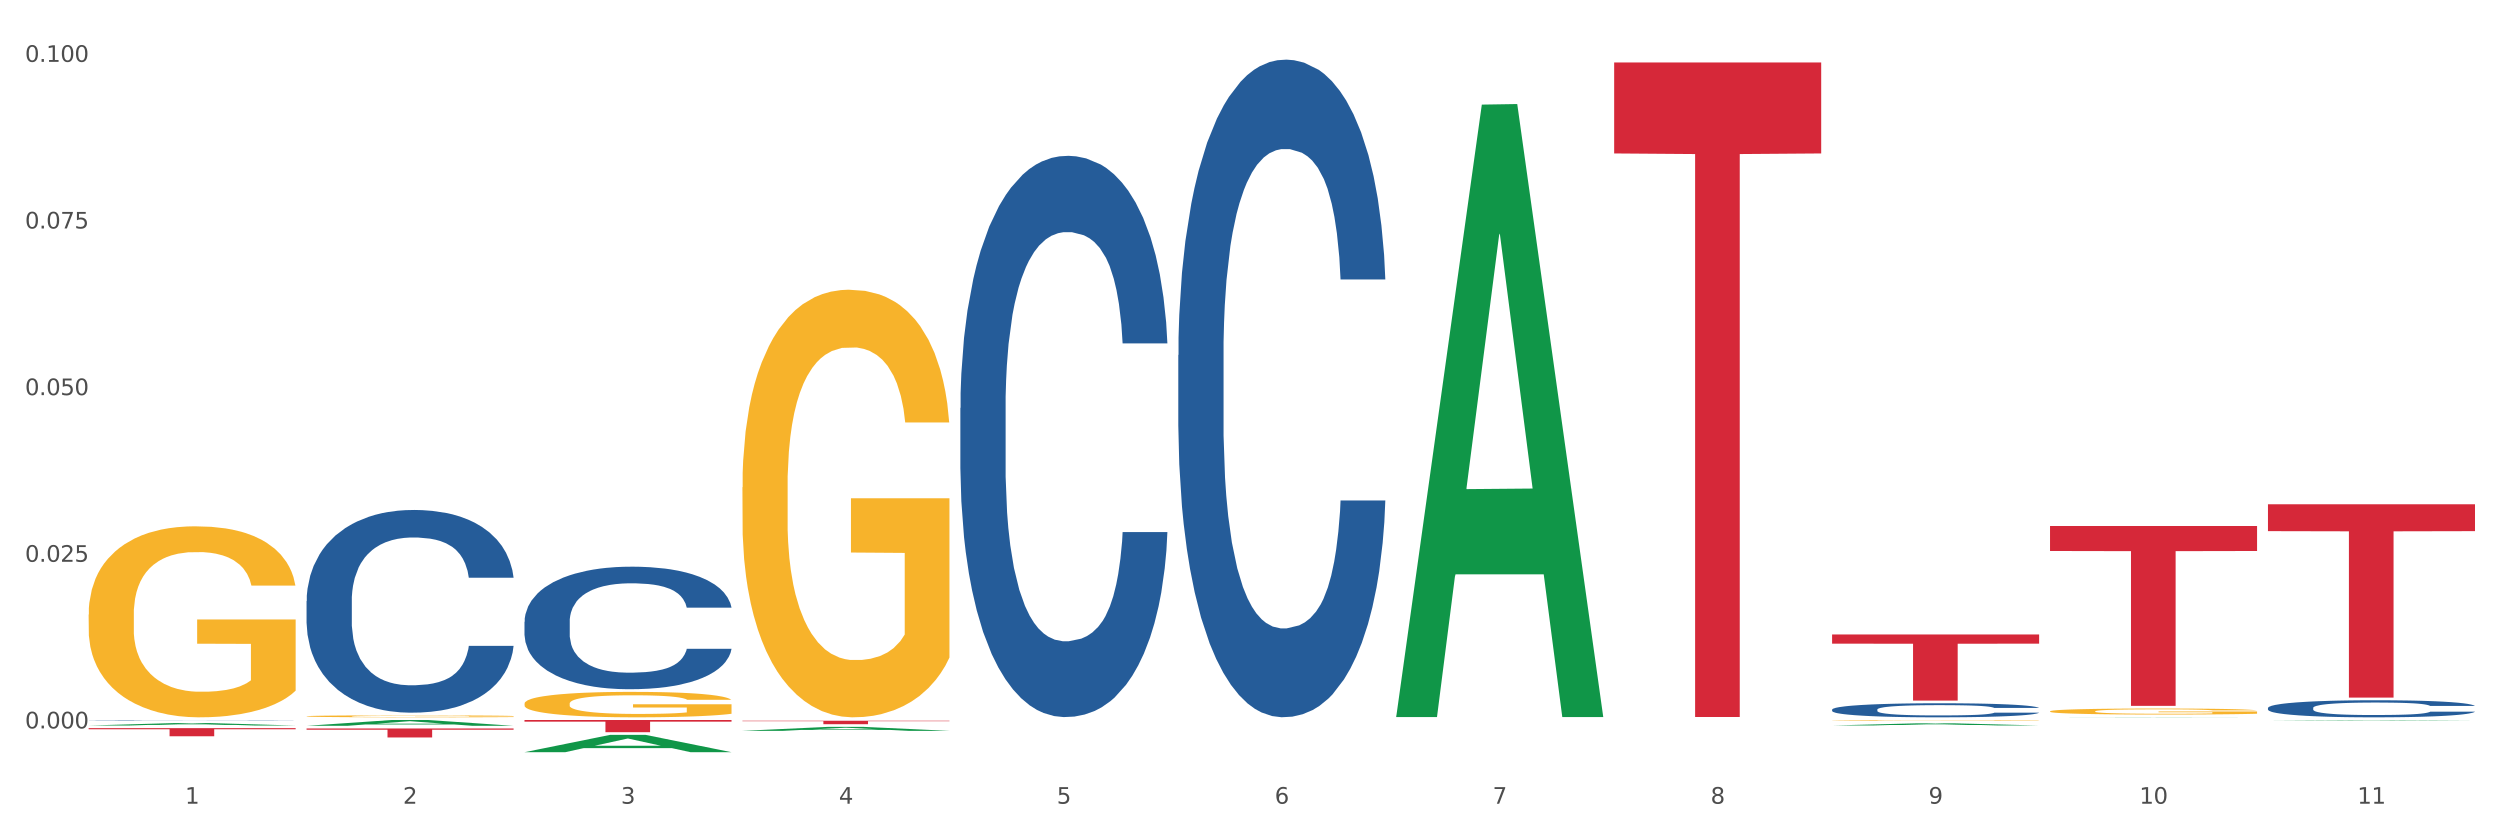
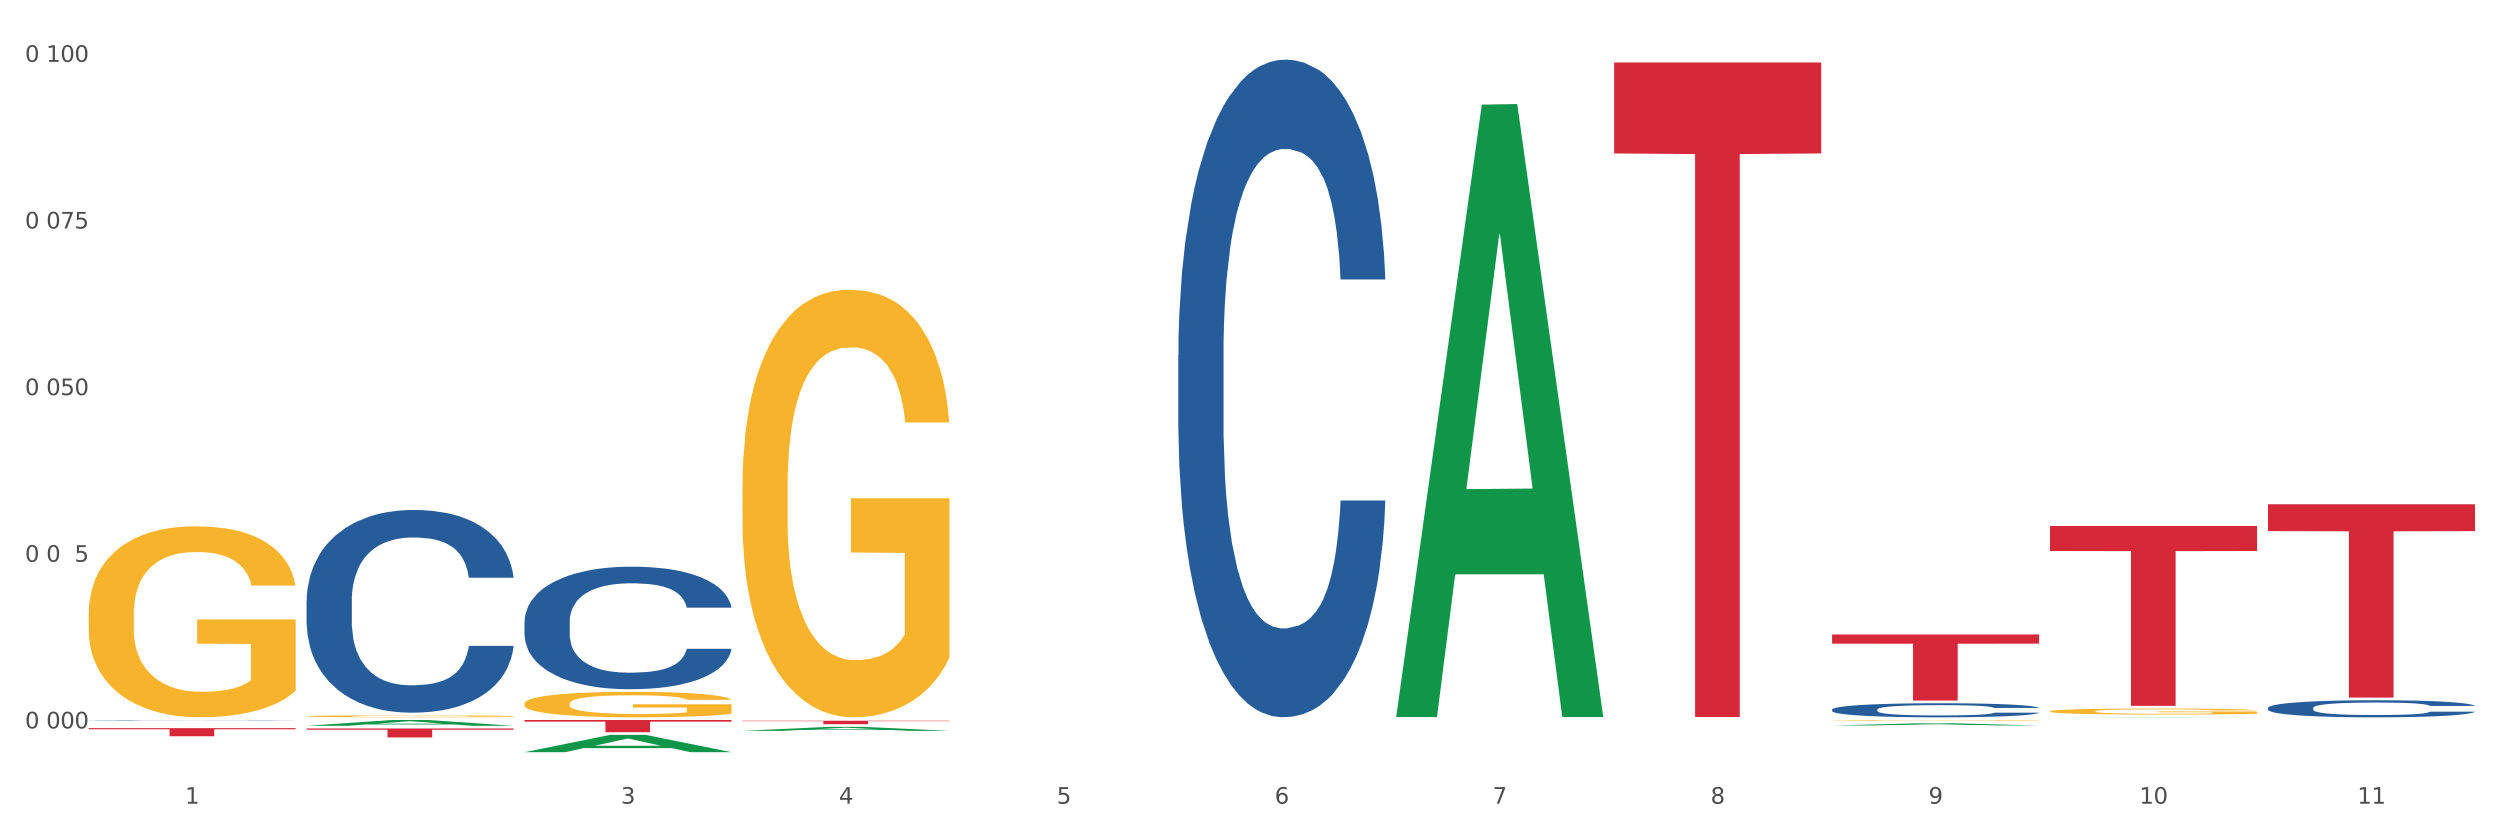
<svg xmlns="http://www.w3.org/2000/svg" xmlns:xlink="http://www.w3.org/1999/xlink" width="1080pt" height="360pt" viewBox="0 0 1080 360" version="1.1">
  <rect x="0" y="0" width="1080" height="360" fill="#333333" stroke="none" />
  <defs>
    <style type="text/css">*{stroke-linejoin: round; stroke-linecap: butt}</style>
  </defs>
  <g id="figure_1">
    <g id="patch_1">
      <path d="M 0 360  L 1080 360  L 1080 0  L 0 0  z " style="fill: #ffffff; stroke: #ffffff; stroke-linejoin: miter" />
    </g>
    <g id="axes_1">
      <g id="matplotlib.axis_1">
        <g id="xtick_1">
          <g id="text_1">
            <g style="fill: #4d4d4d" transform="translate(79.949 347.204) scale(0.096 -0.096)">
              <defs>
                <path id="DejaVuSans-31" d="M 794 531  L 1825 531  L 1825 4091  L 703 3866  L 703 4441  L 1819 4666  L 2450 4666  L 2450 531  L 3481 531  L 3481 0  L 794 0  L 794 531  z " transform="scale(0.016)" />
              </defs>
              <use xlink:href="#DejaVuSans-31" />
            </g>
          </g>
        </g>
        <g id="xtick_2">
          <g id="text_2">
            <g style="fill: #4d4d4d" transform="translate(174.097 347.204) scale(0.096 -0.096)">
              <defs>
-                 <path id="DejaVuSans-32" d="M 1228 531  L 3431 531  L 3431 0  L 469 0  L 469 531  Q 828 903 1448 1529  Q 2069 2156 2228 2338  Q 2531 2678 2651 2914  Q 2772 3150 2772 3378  Q 2772 3750 2511 3984  Q 2250 4219 1831 4219  Q 1534 4219 1204 4116  Q 875 4013 500 3803  L 500 4441  Q 881 4594 1212 4672  Q 1544 4750 1819 4750  Q 2544 4750 2975 4387  Q 3406 4025 3406 3419  Q 3406 3131 3298 2873  Q 3191 2616 2906 2266  Q 2828 2175 2409 1742  Q 1991 1309 1228 531  z " transform="scale(0.016)" />
-               </defs>
+                 </defs>
              <use xlink:href="#DejaVuSans-32" />
            </g>
          </g>
        </g>
        <g id="xtick_3">
          <g id="text_3">
            <g style="fill: #4d4d4d" transform="translate(268.244 347.204) scale(0.096 -0.096)">
              <defs>
                <path id="DejaVuSans-33" d="M 2597 2516  Q 3050 2419 3304 2112  Q 3559 1806 3559 1356  Q 3559 666 3084 287  Q 2609 -91 1734 -91  Q 1441 -91 1130 -33  Q 819 25 488 141  L 488 750  Q 750 597 1062 519  Q 1375 441 1716 441  Q 2309 441 2620 675  Q 2931 909 2931 1356  Q 2931 1769 2642 2001  Q 2353 2234 1838 2234  L 1294 2234  L 1294 2753  L 1863 2753  Q 2328 2753 2575 2939  Q 2822 3125 2822 3475  Q 2822 3834 2567 4026  Q 2313 4219 1838 4219  Q 1578 4219 1281 4162  Q 984 4106 628 3988  L 628 4550  Q 988 4650 1302 4700  Q 1616 4750 1894 4750  Q 2613 4750 3031 4423  Q 3450 4097 3450 3541  Q 3450 3153 3228 2886  Q 3006 2619 2597 2516  z " transform="scale(0.016)" />
              </defs>
              <use xlink:href="#DejaVuSans-33" />
            </g>
          </g>
        </g>
        <g id="xtick_4">
          <g id="text_4">
            <g style="fill: #4d4d4d" transform="translate(362.392 347.204) scale(0.096 -0.096)">
              <defs>
                <path id="DejaVuSans-34" d="M 2419 4116  L 825 1625  L 2419 1625  L 2419 4116  z M 2253 4666  L 3047 4666  L 3047 1625  L 3713 1625  L 3713 1100  L 3047 1100  L 3047 0  L 2419 0  L 2419 1100  L 313 1100  L 313 1709  L 2253 4666  z " transform="scale(0.016)" />
              </defs>
              <use xlink:href="#DejaVuSans-34" />
            </g>
          </g>
        </g>
        <g id="xtick_5">
          <g id="text_5">
            <g style="fill: #4d4d4d" transform="translate(456.54 347.204) scale(0.096 -0.096)">
              <defs>
                <path id="DejaVuSans-35" d="M 691 4666  L 3169 4666  L 3169 4134  L 1269 4134  L 1269 2991  Q 1406 3038 1543 3061  Q 1681 3084 1819 3084  Q 2600 3084 3056 2656  Q 3513 2228 3513 1497  Q 3513 744 3044 326  Q 2575 -91 1722 -91  Q 1428 -91 1123 -41  Q 819 9 494 109  L 494 744  Q 775 591 1075 516  Q 1375 441 1709 441  Q 2250 441 2565 725  Q 2881 1009 2881 1497  Q 2881 1984 2565 2268  Q 2250 2553 1709 2553  Q 1456 2553 1204 2497  Q 953 2441 691 2322  L 691 4666  z " transform="scale(0.016)" />
              </defs>
              <use xlink:href="#DejaVuSans-35" />
            </g>
          </g>
        </g>
        <g id="xtick_6">
          <g id="text_6">
            <g style="fill: #4d4d4d" transform="translate(550.688 347.204) scale(0.096 -0.096)">
              <defs>
-                 <path id="DejaVuSans-36" d="M 2113 2584  Q 1688 2584 1439 2293  Q 1191 2003 1191 1497  Q 1191 994 1439 701  Q 1688 409 2113 409  Q 2538 409 2786 701  Q 3034 994 3034 1497  Q 3034 2003 2786 2293  Q 2538 2584 2113 2584  z M 3366 4563  L 3366 3988  Q 3128 4100 2886 4159  Q 2644 4219 2406 4219  Q 1781 4219 1451 3797  Q 1122 3375 1075 2522  Q 1259 2794 1537 2939  Q 1816 3084 2150 3084  Q 2853 3084 3261 2657  Q 3669 2231 3669 1497  Q 3669 778 3244 343  Q 2819 -91 2113 -91  Q 1303 -91 875 529  Q 447 1150 447 2328  Q 447 3434 972 4092  Q 1497 4750 2381 4750  Q 2619 4750 2861 4703  Q 3103 4656 3366 4563  z " transform="scale(0.016)" />
+                 <path id="DejaVuSans-36" d="M 2113 2584  Q 1688 2584 1439 2293  Q 1191 2003 1191 1497  Q 1191 994 1439 701  Q 1688 409 2113 409  Q 2538 409 2786 701  Q 3034 994 3034 1497  Q 3034 2003 2786 2293  z M 3366 4563  L 3366 3988  Q 3128 4100 2886 4159  Q 2644 4219 2406 4219  Q 1781 4219 1451 3797  Q 1122 3375 1075 2522  Q 1259 2794 1537 2939  Q 1816 3084 2150 3084  Q 2853 3084 3261 2657  Q 3669 2231 3669 1497  Q 3669 778 3244 343  Q 2819 -91 2113 -91  Q 1303 -91 875 529  Q 447 1150 447 2328  Q 447 3434 972 4092  Q 1497 4750 2381 4750  Q 2619 4750 2861 4703  Q 3103 4656 3366 4563  z " transform="scale(0.016)" />
              </defs>
              <use xlink:href="#DejaVuSans-36" />
            </g>
          </g>
        </g>
        <g id="xtick_7">
          <g id="text_7">
            <g style="fill: #4d4d4d" transform="translate(644.835 347.204) scale(0.096 -0.096)">
              <defs>
                <path id="DejaVuSans-37" d="M 525 4666  L 3525 4666  L 3525 4397  L 1831 0  L 1172 0  L 2766 4134  L 525 4134  L 525 4666  z " transform="scale(0.016)" />
              </defs>
              <use xlink:href="#DejaVuSans-37" />
            </g>
          </g>
        </g>
        <g id="xtick_8">
          <g id="text_8">
            <g style="fill: #4d4d4d" transform="translate(738.983 347.204) scale(0.096 -0.096)">
              <defs>
                <path id="DejaVuSans-38" d="M 2034 2216  Q 1584 2216 1326 1975  Q 1069 1734 1069 1313  Q 1069 891 1326 650  Q 1584 409 2034 409  Q 2484 409 2743 651  Q 3003 894 3003 1313  Q 3003 1734 2745 1975  Q 2488 2216 2034 2216  z M 1403 2484  Q 997 2584 770 2862  Q 544 3141 544 3541  Q 544 4100 942 4425  Q 1341 4750 2034 4750  Q 2731 4750 3128 4425  Q 3525 4100 3525 3541  Q 3525 3141 3298 2862  Q 3072 2584 2669 2484  Q 3125 2378 3379 2068  Q 3634 1759 3634 1313  Q 3634 634 3220 271  Q 2806 -91 2034 -91  Q 1263 -91 848 271  Q 434 634 434 1313  Q 434 1759 690 2068  Q 947 2378 1403 2484  z M 1172 3481  Q 1172 3119 1398 2916  Q 1625 2713 2034 2713  Q 2441 2713 2670 2916  Q 2900 3119 2900 3481  Q 2900 3844 2670 4047  Q 2441 4250 2034 4250  Q 1625 4250 1398 4047  Q 1172 3844 1172 3481  z " transform="scale(0.016)" />
              </defs>
              <use xlink:href="#DejaVuSans-38" />
            </g>
          </g>
        </g>
        <g id="xtick_9">
          <g id="text_9">
            <g style="fill: #4d4d4d" transform="translate(833.131 347.204) scale(0.096 -0.096)">
              <defs>
                <path id="DejaVuSans-39" d="M 703 97  L 703 672  Q 941 559 1184 500  Q 1428 441 1663 441  Q 2288 441 2617 861  Q 2947 1281 2994 2138  Q 2813 1869 2534 1725  Q 2256 1581 1919 1581  Q 1219 1581 811 2004  Q 403 2428 403 3163  Q 403 3881 828 4315  Q 1253 4750 1959 4750  Q 2769 4750 3195 4129  Q 3622 3509 3622 2328  Q 3622 1225 3098 567  Q 2575 -91 1691 -91  Q 1453 -91 1209 -44  Q 966 3 703 97  z M 1959 2075  Q 2384 2075 2632 2365  Q 2881 2656 2881 3163  Q 2881 3666 2632 3958  Q 2384 4250 1959 4250  Q 1534 4250 1286 3958  Q 1038 3666 1038 3163  Q 1038 2656 1286 2365  Q 1534 2075 1959 2075  z " transform="scale(0.016)" />
              </defs>
              <use xlink:href="#DejaVuSans-39" />
            </g>
          </g>
        </g>
        <g id="xtick_10">
          <g id="text_10">
            <g style="fill: #4d4d4d" transform="translate(924.224 347.204) scale(0.096 -0.096)">
              <defs>
                <path id="DejaVuSans-30" d="M 2034 4250  Q 1547 4250 1301 3770  Q 1056 3291 1056 2328  Q 1056 1369 1301 889  Q 1547 409 2034 409  Q 2525 409 2770 889  Q 3016 1369 3016 2328  Q 3016 3291 2770 3770  Q 2525 4250 2034 4250  z M 2034 4750  Q 2819 4750 3233 4129  Q 3647 3509 3647 2328  Q 3647 1150 3233 529  Q 2819 -91 2034 -91  Q 1250 -91 836 529  Q 422 1150 422 2328  Q 422 3509 836 4129  Q 1250 4750 2034 4750  z " transform="scale(0.016)" />
              </defs>
              <use xlink:href="#DejaVuSans-31" />
              <use xlink:href="#DejaVuSans-30" transform="translate(63.623 0)" />
            </g>
          </g>
        </g>
        <g id="xtick_11">
          <g id="text_11">
            <g style="fill: #4d4d4d" transform="translate(1018.372 347.204) scale(0.096 -0.096)">
              <use xlink:href="#DejaVuSans-31" />
              <use xlink:href="#DejaVuSans-31" transform="translate(63.623 0)" />
            </g>
          </g>
        </g>
        <g id="xtick_12" />
        <g id="xtick_13" />
        <g id="xtick_14" />
        <g id="xtick_15" />
        <g id="xtick_16" />
        <g id="xtick_17" />
        <g id="xtick_18" />
        <g id="xtick_19" />
        <g id="xtick_20" />
        <g id="xtick_21" />
      </g>
      <g id="matplotlib.axis_2">
        <g id="ytick_1">
          <g id="text_12">
            <g style="fill: #4d4d4d" transform="translate(10.8 314.675) scale(0.096 -0.096)">
              <defs>
-                 <path id="DejaVuSans-2e" d="M 684 794  L 1344 794  L 1344 0  L 684 0  L 684 794  z " transform="scale(0.016)" />
-               </defs>
+                 </defs>
              <use xlink:href="#DejaVuSans-30" />
              <use xlink:href="#DejaVuSans-2e" transform="translate(63.623 0)" />
              <use xlink:href="#DejaVuSans-30" transform="translate(95.41 0)" />
              <use xlink:href="#DejaVuSans-30" transform="translate(159.033 0)" />
              <use xlink:href="#DejaVuSans-30" transform="translate(222.656 0)" />
            </g>
          </g>
        </g>
        <g id="ytick_2">
          <g id="text_13">
            <g style="fill: #4d4d4d" transform="translate(10.8 242.687) scale(0.096 -0.096)">
              <use xlink:href="#DejaVuSans-30" />
              <use xlink:href="#DejaVuSans-2e" transform="translate(63.623 0)" />
              <use xlink:href="#DejaVuSans-30" transform="translate(95.41 0)" />
              <use xlink:href="#DejaVuSans-32" transform="translate(159.033 0)" />
              <use xlink:href="#DejaVuSans-35" transform="translate(222.656 0)" />
            </g>
          </g>
        </g>
        <g id="ytick_3">
          <g id="text_14">
            <g style="fill: #4d4d4d" transform="translate(10.8 170.699) scale(0.096 -0.096)">
              <use xlink:href="#DejaVuSans-30" />
              <use xlink:href="#DejaVuSans-2e" transform="translate(63.623 0)" />
              <use xlink:href="#DejaVuSans-30" transform="translate(95.41 0)" />
              <use xlink:href="#DejaVuSans-35" transform="translate(159.033 0)" />
              <use xlink:href="#DejaVuSans-30" transform="translate(222.656 0)" />
            </g>
          </g>
        </g>
        <g id="ytick_4">
          <g id="text_15">
            <g style="fill: #4d4d4d" transform="translate(10.8 98.711) scale(0.096 -0.096)">
              <use xlink:href="#DejaVuSans-30" />
              <use xlink:href="#DejaVuSans-2e" transform="translate(63.623 0)" />
              <use xlink:href="#DejaVuSans-30" transform="translate(95.41 0)" />
              <use xlink:href="#DejaVuSans-37" transform="translate(159.033 0)" />
              <use xlink:href="#DejaVuSans-35" transform="translate(222.656 0)" />
            </g>
          </g>
        </g>
        <g id="ytick_5">
          <g id="text_16">
            <g style="fill: #4d4d4d" transform="translate(10.8 26.723) scale(0.096 -0.096)">
              <use xlink:href="#DejaVuSans-30" />
              <use xlink:href="#DejaVuSans-2e" transform="translate(63.623 0)" />
              <use xlink:href="#DejaVuSans-31" transform="translate(95.41 0)" />
              <use xlink:href="#DejaVuSans-30" transform="translate(159.033 0)" />
              <use xlink:href="#DejaVuSans-30" transform="translate(222.656 0)" />
            </g>
          </g>
        </g>
        <g id="ytick_6" />
        <g id="ytick_7" />
        <g id="ytick_8" />
        <g id="ytick_9" />
      </g>
      <g id="PolyCollection_1">
-         <path d="M 38.283 313.422  L 38.375 313.421  L 75.258 312.364  L 90.564 312.363  L 127.723 313.424  L 110.02 313.424  L 101.998 313.177  L 63.916 313.177  L 63.64 313.181  L 55.894 313.424  L 38.283 313.424  L 38.283 313.422  L 68.711 313.029  L 97.203 313.028  L 83.095 312.589  L 82.911 312.587  L 82.727 312.59  L 68.619 313.028  L 68.711 313.029  L 38.283 313.422  z " clip-path="url(#p3940adb43f)" style="fill: #109648" />
        <path d="M 132.431 259.654  L 132.536 259.574  L 132.536 257.335  L 132.854 254.295  L 134.016 248.697  L 135.497 244.458  L 138.034 239.499  L 139.408 237.419  L 141.206 235.1  L 144.906 231.34  L 149.135 228.141  L 152.095 226.381  L 154.315 225.262  L 159.284 223.262  L 162.138 222.382  L 165.099 221.662  L 167.636 221.182  L 171.865 220.623  L 175.248 220.383  L 179.16 220.303  L 182.437 220.383  L 186.771 220.703  L 193.115 221.662  L 195.546 222.222  L 198.824 223.182  L 202.207 224.462  L 204.956 225.741  L 208.127 227.581  L 211.405 229.981  L 214.576 233.02  L 216.796 235.819  L 218.594 238.779  L 220.179 242.378  L 221.342 246.297  L 221.871 249.576  L 202.524 249.576  L 201.995 246.617  L 200.938 243.418  L 199.881 241.258  L 198.718 239.499  L 196.921 237.499  L 195.335 236.219  L 192.692 234.7  L 190.26 233.74  L 188.252 233.18  L 185.82 232.7  L 180.64 232.22  L 176.939 232.22  L 174.614 232.38  L 171.759 232.78  L 169.327 233.34  L 166.473 234.3  L 164.253 235.339  L 162.033 236.699  L 160.764 237.659  L 158.861 239.419  L 157.592 240.858  L 155.901 243.338  L 154.949 245.097  L 153.258 249.656  L 152.518 253.016  L 152.201 255.335  L 151.989 257.895  L 151.989 270.372  L 152.623 275.971  L 153.152 278.37  L 153.998 281.09  L 155.584 284.609  L 157.91 288.048  L 160.341 290.528  L 162.35 292.047  L 164.253 293.167  L 166.156 294.047  L 168.482 294.847  L 170.385 295.327  L 173.239 295.807  L 176.622 296.047  L 179.265 296.047  L 184.657 295.647  L 187.089 295.247  L 189.414 294.687  L 191.952 293.807  L 193.961 292.847  L 195.123 292.127  L 197.026 290.608  L 198.507 289.008  L 199.775 287.168  L 200.621 285.569  L 201.572 283.169  L 202.313 280.45  L 202.524 279.01  L 221.871 279.01  L 221.448 281.89  L 220.708 284.689  L 219.228 288.448  L 218.065 290.608  L 216.268 293.247  L 214.365 295.487  L 211.722 297.966  L 209.29 299.806  L 206.753 301.405  L 204.004 302.845  L 199.035 304.845  L 197.238 305.405  L 193.432 306.364  L 190.472 306.924  L 186.137 307.484  L 181.697 307.804  L 177.045 307.884  L 172.922 307.724  L 168.376 307.244  L 165.521 306.764  L 162.35 306.044  L 158.65 304.925  L 155.161 303.565  L 151.883 301.965  L 148.817 300.126  L 145.963 298.046  L 142.263 294.607  L 139.514 291.248  L 137.505 288.128  L 136.131 285.489  L 134.757 282.13  L 134.016 279.81  L 132.854 274.211  L 132.431 269.012  L 132.431 259.654  z " clip-path="url(#p3940adb43f)" style="fill: #255c99" />
        <path d="M 226.578 268.592  L 226.684 268.544  L 226.684 267.19  L 227.001 265.352  L 228.164 261.967  L 229.644 259.405  L 232.182 256.407  L 233.556 255.15  L 235.353 253.747  L 239.053 251.475  L 243.282 249.541  L 246.243 248.477  L 248.463 247.8  L 253.432 246.591  L 256.286 246.059  L 259.246 245.624  L 261.784 245.334  L 266.012 244.995  L 269.396 244.85  L 273.307 244.802  L 276.585 244.85  L 280.919 245.044  L 287.262 245.624  L 289.694 245.963  L 292.971 246.543  L 296.354 247.316  L 299.103 248.09  L 302.275 249.202  L 305.552 250.653  L 308.724 252.49  L 310.944 254.183  L 312.741 255.972  L 314.327 258.148  L 315.49 260.517  L 316.019 262.499  L 296.672 262.499  L 296.143 260.71  L 295.086 258.776  L 294.029 257.471  L 292.866 256.407  L 291.068 255.198  L 289.483 254.424  L 286.84 253.506  L 284.408 252.925  L 282.399 252.587  L 279.968 252.297  L 274.787 252.007  L 271.087 252.007  L 268.761 252.103  L 265.907 252.345  L 263.475 252.684  L 260.621 253.264  L 258.4 253.892  L 256.18 254.714  L 254.912 255.295  L 253.009 256.359  L 251.74 257.229  L 250.048 258.728  L 249.097 259.792  L 247.405 262.548  L 246.665 264.579  L 246.348 265.981  L 246.137 267.528  L 246.137 275.071  L 246.771 278.456  L 247.3 279.907  L 248.146 281.551  L 249.731 283.678  L 252.057 285.757  L 254.489 287.256  L 256.497 288.175  L 258.4 288.852  L 260.303 289.384  L 262.629 289.867  L 264.532 290.157  L 267.387 290.448  L 270.77 290.593  L 273.413 290.593  L 278.805 290.351  L 281.236 290.109  L 283.562 289.771  L 286.099 289.239  L 288.108 288.659  L 289.271 288.223  L 291.174 287.305  L 292.654 286.338  L 293.923 285.225  L 294.769 284.258  L 295.72 282.808  L 296.46 281.164  L 296.672 280.293  L 316.019 280.293  L 315.596 282.034  L 314.856 283.726  L 313.376 285.999  L 312.213 287.305  L 310.415 288.9  L 308.512 290.254  L 305.869 291.753  L 303.438 292.865  L 300.9 293.832  L 298.152 294.703  L 293.183 295.912  L 291.386 296.25  L 287.58 296.83  L 284.619 297.169  L 280.285 297.507  L 275.845 297.701  L 271.193 297.749  L 267.07 297.652  L 262.524 297.362  L 259.669 297.072  L 256.497 296.637  L 252.797 295.96  L 249.308 295.138  L 246.031 294.171  L 242.965 293.059  L 240.111 291.801  L 236.41 289.722  L 233.662 287.691  L 231.653 285.806  L 230.279 284.21  L 228.904 282.179  L 228.164 280.777  L 227.001 277.392  L 226.578 274.249  L 226.578 268.592  z " clip-path="url(#p3940adb43f)" style="fill: #255c99" />
-         <path d="M 414.874 176.26  L 414.979 176.038  L 414.979 169.838  L 415.297 161.424  L 416.46 145.923  L 417.94 134.187  L 420.477 120.458  L 421.851 114.701  L 423.649 108.279  L 427.349 97.872  L 431.578 89.014  L 434.538 84.143  L 436.758 81.043  L 441.727 75.507  L 444.581 73.071  L 447.542 71.078  L 450.079 69.75  L 454.308 68.2  L 457.691 67.535  L 461.603 67.314  L 464.88 67.535  L 469.214 68.421  L 475.558 71.078  L 477.989 72.628  L 481.267 75.286  L 484.65 78.828  L 487.399 82.371  L 490.57 87.464  L 493.848 94.107  L 497.019 102.522  L 499.239 110.272  L 501.037 118.465  L 502.622 128.43  L 503.785 139.28  L 504.314 148.359  L 484.967 148.359  L 484.438 140.166  L 483.381 131.309  L 482.324 125.33  L 481.161 120.458  L 479.364 114.922  L 477.778 111.379  L 475.135 107.172  L 472.703 104.515  L 470.695 102.965  L 468.263 101.636  L 463.083 100.308  L 459.382 100.308  L 457.057 100.751  L 454.202 101.858  L 451.77 103.408  L 448.916 106.065  L 446.696 108.944  L 444.476 112.708  L 443.207 115.365  L 441.304 120.237  L 440.035 124.223  L 438.344 131.087  L 437.392 135.959  L 435.701 148.58  L 434.961 157.881  L 434.644 164.302  L 434.432 171.388  L 434.432 205.932  L 435.066 221.432  L 435.595 228.075  L 436.441 235.604  L 438.027 245.347  L 440.353 254.869  L 442.784 261.734  L 444.793 265.941  L 446.696 269.041  L 448.599 271.477  L 450.925 273.691  L 452.828 275.02  L 455.682 276.348  L 459.065 277.013  L 461.708 277.013  L 467.1 275.905  L 469.532 274.798  L 471.858 273.248  L 474.395 270.812  L 476.404 268.155  L 477.566 266.162  L 479.469 261.955  L 480.95 257.526  L 482.218 252.433  L 483.064 248.005  L 484.015 241.362  L 484.756 233.833  L 484.967 229.847  L 504.314 229.847  L 503.891 237.819  L 503.151 245.569  L 501.671 255.976  L 500.508 261.955  L 498.711 269.262  L 496.808 275.463  L 494.165 282.327  L 491.733 287.42  L 489.196 291.849  L 486.447 295.835  L 481.478 301.37  L 479.681 302.92  L 475.875 305.578  L 472.915 307.128  L 468.58 308.678  L 464.14 309.563  L 459.488 309.785  L 455.365 309.342  L 450.819 308.013  L 447.964 306.685  L 444.793 304.692  L 441.093 301.592  L 437.604 297.827  L 434.326 293.399  L 431.26 288.306  L 428.406 282.548  L 424.706 273.027  L 421.957 263.726  L 419.948 255.091  L 418.574 247.783  L 417.2 238.483  L 416.46 232.061  L 415.297 216.561  L 414.874 202.168  L 414.874 176.26  z " clip-path="url(#p3940adb43f)" style="fill: #255c99" />
        <path d="M 509.021 153.408  L 509.127 153.148  L 509.127 145.884  L 509.444 136.025  L 510.607 117.863  L 512.087 104.113  L 514.625 88.027  L 515.999 81.281  L 517.796 73.757  L 521.496 61.563  L 525.725 51.185  L 528.686 45.478  L 530.906 41.845  L 535.875 35.359  L 538.729 32.505  L 541.689 30.17  L 544.227 28.613  L 548.455 26.797  L 551.839 26.019  L 555.75 25.759  L 559.028 26.019  L 563.362 27.057  L 569.705 30.17  L 572.137 31.986  L 575.414 35.1  L 578.797 39.251  L 581.546 43.402  L 584.718 49.369  L 587.995 57.153  L 591.167 67.012  L 593.387 76.092  L 595.184 85.692  L 596.77 97.367  L 597.933 110.08  L 598.462 120.717  L 579.115 120.717  L 578.586 111.118  L 577.529 100.74  L 576.472 93.735  L 575.309 88.027  L 573.511 81.541  L 571.926 77.39  L 569.283 72.46  L 566.851 69.347  L 564.842 67.531  L 562.411 65.974  L 557.23 64.417  L 553.53 64.417  L 551.204 64.936  L 548.35 66.233  L 545.918 68.049  L 543.064 71.163  L 540.843 74.536  L 538.623 78.946  L 537.355 82.06  L 535.452 87.767  L 534.183 92.438  L 532.492 100.48  L 531.54 106.188  L 529.848 120.977  L 529.108 131.874  L 528.791 139.397  L 528.58 147.7  L 528.58 188.174  L 529.214 206.335  L 529.743 214.118  L 530.589 222.94  L 532.174 234.355  L 534.5 245.512  L 536.932 253.554  L 538.941 258.484  L 540.843 262.116  L 542.746 264.97  L 545.072 267.565  L 546.975 269.121  L 549.83 270.678  L 553.213 271.456  L 555.856 271.456  L 561.248 270.159  L 563.679 268.862  L 566.005 267.046  L 568.542 264.192  L 570.551 261.078  L 571.714 258.743  L 573.617 253.814  L 575.097 248.625  L 576.366 242.658  L 577.212 237.469  L 578.163 229.685  L 578.903 220.864  L 579.115 216.194  L 598.462 216.194  L 598.039 225.534  L 597.299 234.615  L 595.819 246.809  L 594.656 253.814  L 592.858 262.376  L 590.955 269.64  L 588.312 277.683  L 585.881 283.65  L 583.343 288.839  L 580.595 293.509  L 575.626 299.995  L 573.829 301.812  L 570.023 304.925  L 567.062 306.741  L 562.728 308.557  L 558.288 309.595  L 553.636 309.854  L 549.513 309.336  L 544.967 307.779  L 542.112 306.222  L 538.941 303.887  L 535.24 300.255  L 531.751 295.844  L 528.474 290.655  L 525.408 284.688  L 522.554 277.942  L 518.853 266.786  L 516.105 255.889  L 514.096 245.771  L 512.722 237.209  L 511.347 226.312  L 510.607 218.788  L 509.444 200.627  L 509.021 183.763  L 509.021 153.408  z " clip-path="url(#p3940adb43f)" style="fill: #255c99" />
        <path d="M 791.464 306.536  L 791.57 306.53  L 791.57 306.374  L 791.887 306.163  L 793.05 305.774  L 794.53 305.48  L 797.068 305.135  L 798.442 304.991  L 800.239 304.83  L 803.939 304.568  L 808.168 304.346  L 811.129 304.224  L 813.349 304.146  L 818.318 304.007  L 821.172 303.946  L 824.132 303.896  L 826.67 303.863  L 830.898 303.824  L 834.282 303.807  L 838.193 303.802  L 841.471 303.807  L 845.805 303.829  L 852.148 303.896  L 854.58 303.935  L 857.857 304.002  L 861.24 304.09  L 863.989 304.179  L 867.161 304.307  L 870.438 304.474  L 873.61 304.685  L 875.83 304.88  L 877.627 305.085  L 879.213 305.335  L 880.376 305.608  L 880.905 305.835  L 861.558 305.835  L 861.029 305.63  L 859.972 305.407  L 858.915 305.257  L 857.752 305.135  L 855.954 304.996  L 854.369 304.907  L 851.726 304.802  L 849.294 304.735  L 847.285 304.696  L 844.854 304.663  L 839.673 304.63  L 835.973 304.63  L 833.647 304.641  L 830.793 304.668  L 828.361 304.707  L 825.507 304.774  L 823.287 304.846  L 821.066 304.941  L 819.798 305.007  L 817.895 305.13  L 816.626 305.23  L 814.935 305.402  L 813.983 305.524  L 812.291 305.841  L 811.551 306.074  L 811.234 306.235  L 811.023 306.413  L 811.023 307.28  L 811.657 307.669  L 812.186 307.836  L 813.032 308.025  L 814.617 308.269  L 816.943 308.508  L 819.375 308.681  L 821.384 308.786  L 823.287 308.864  L 825.189 308.925  L 827.515 308.981  L 829.418 309.014  L 832.273 309.047  L 835.656 309.064  L 838.299 309.064  L 843.691 309.036  L 846.122 309.008  L 848.448 308.97  L 850.986 308.908  L 852.994 308.842  L 854.157 308.792  L 856.06 308.686  L 857.54 308.575  L 858.809 308.447  L 859.655 308.336  L 860.606 308.169  L 861.346 307.98  L 861.558 307.88  L 880.905 307.88  L 880.482 308.08  L 879.742 308.275  L 878.262 308.536  L 877.099 308.686  L 875.301 308.87  L 873.398 309.025  L 870.755 309.197  L 868.324 309.325  L 865.787 309.436  L 863.038 309.536  L 858.069 309.675  L 856.272 309.714  L 852.466 309.781  L 849.505 309.82  L 845.171 309.859  L 840.731 309.881  L 836.079 309.886  L 831.956 309.875  L 827.41 309.842  L 824.555 309.809  L 821.384 309.759  L 817.683 309.681  L 814.194 309.586  L 810.917 309.475  L 807.851 309.347  L 804.997 309.203  L 801.296 308.964  L 798.548 308.731  L 796.539 308.514  L 795.165 308.33  L 793.79 308.097  L 793.05 307.936  L 791.887 307.547  L 791.464 307.186  L 791.464 306.536  z " clip-path="url(#p3940adb43f)" style="fill: #255c99" />
        <path d="M 979.76 305.821  L 979.865 305.814  L 979.865 305.626  L 980.183 305.369  L 981.346 304.897  L 982.826 304.54  L 985.363 304.122  L 986.737 303.947  L 988.535 303.751  L 992.235 303.434  L 996.464 303.165  L 999.424 303.016  L 1001.644 302.922  L 1006.613 302.753  L 1009.467 302.679  L 1012.428 302.619  L 1014.965 302.578  L 1019.194 302.531  L 1022.577 302.511  L 1026.489 302.504  L 1029.766 302.511  L 1034.101 302.538  L 1040.444 302.619  L 1042.875 302.666  L 1046.153 302.747  L 1049.536 302.855  L 1052.285 302.962  L 1055.456 303.118  L 1058.734 303.32  L 1061.905 303.576  L 1064.125 303.812  L 1065.923 304.061  L 1067.508 304.365  L 1068.671 304.695  L 1069.2 304.972  L 1049.853 304.972  L 1049.324 304.722  L 1048.267 304.452  L 1047.21 304.27  L 1046.047 304.122  L 1044.25 303.954  L 1042.664 303.846  L 1040.021 303.718  L 1037.589 303.637  L 1035.581 303.589  L 1033.149 303.549  L 1027.969 303.509  L 1024.268 303.509  L 1021.943 303.522  L 1019.088 303.556  L 1016.656 303.603  L 1013.802 303.684  L 1011.582 303.771  L 1009.362 303.886  L 1008.093 303.967  L 1006.19 304.115  L 1004.921 304.237  L 1003.23 304.446  L 1002.278 304.594  L 1000.587 304.978  L 999.847 305.261  L 999.53 305.457  L 999.318 305.673  L 999.318 306.724  L 999.952 307.196  L 1000.481 307.399  L 1001.327 307.628  L 1002.913 307.925  L 1005.239 308.214  L 1007.67 308.423  L 1009.679 308.552  L 1011.582 308.646  L 1013.485 308.72  L 1015.811 308.788  L 1017.714 308.828  L 1020.568 308.868  L 1023.951 308.889  L 1026.594 308.889  L 1031.986 308.855  L 1034.418 308.821  L 1036.744 308.774  L 1039.281 308.7  L 1041.29 308.619  L 1042.452 308.558  L 1044.355 308.43  L 1045.836 308.295  L 1047.104 308.14  L 1047.95 308.005  L 1048.901 307.803  L 1049.642 307.574  L 1049.853 307.453  L 1069.2 307.453  L 1068.777 307.695  L 1068.037 307.931  L 1066.557 308.248  L 1065.394 308.43  L 1063.597 308.653  L 1061.694 308.841  L 1059.051 309.05  L 1056.619 309.206  L 1054.082 309.34  L 1051.333 309.462  L 1046.364 309.63  L 1044.567 309.677  L 1040.761 309.758  L 1037.801 309.806  L 1033.466 309.853  L 1029.026 309.88  L 1024.374 309.886  L 1020.251 309.873  L 1015.705 309.833  L 1012.851 309.792  L 1009.679 309.731  L 1005.979 309.637  L 1002.49 309.522  L 999.212 309.388  L 996.147 309.232  L 993.292 309.057  L 989.592 308.767  L 986.843 308.484  L 984.834 308.221  L 983.46 307.999  L 982.086 307.716  L 981.346 307.52  L 980.183 307.048  L 979.76 306.61  L 979.76 305.821  z " clip-path="url(#p3940adb43f)" style="fill: #255c99" />
        <path d="M 132.431 314.696  L 221.871 314.696  L 221.871 315.238  L 186.688 315.241  L 186.688 318.591  L 167.401 318.591  L 167.401 315.241  L 132.431 315.238  L 132.431 314.7  L 132.431 314.696  z " clip-path="url(#p3940adb43f)" style="fill: #d62839" />
        <path d="M 226.578 311.028  L 316.019 311.028  L 316.019 311.763  L 280.836 311.768  L 280.836 316.321  L 261.549 316.321  L 261.549 311.768  L 226.578 311.763  L 226.578 311.032  L 226.578 311.028  z " clip-path="url(#p3940adb43f)" style="fill: #d62839" />
        <path d="M 320.726 311.347  L 410.166 311.347  L 410.166 311.558  L 374.984 311.56  L 374.984 312.867  L 355.697 312.867  L 355.697 311.56  L 320.726 311.558  L 320.726 311.349  L 320.726 311.347  z " clip-path="url(#p3940adb43f)" style="fill: #d62839" />
        <path d="M 697.317 26.994  L 786.757 26.994  L 786.757 66.288  L 751.574 66.553  L 751.574 309.749  L 732.287 309.749  L 732.287 66.553  L 697.317 66.288  L 697.317 27.259  L 697.317 26.994  z " clip-path="url(#p3940adb43f)" style="fill: #d62839" />
        <path d="M 791.464 274.095  L 880.905 274.095  L 880.905 278.064  L 845.722 278.091  L 845.722 302.66  L 826.435 302.66  L 826.435 278.091  L 791.464 278.064  L 791.464 274.121  L 791.464 274.095  z " clip-path="url(#p3940adb43f)" style="fill: #d62839" />
        <path d="M 885.612 227.227  L 975.052 227.227  L 975.052 238.027  L 939.87 238.1  L 939.87 304.942  L 920.583 304.942  L 920.583 238.1  L 885.612 238.027  L 885.612 227.3  L 885.612 227.227  z " clip-path="url(#p3940adb43f)" style="fill: #d62839" />
        <path d="M 979.76 217.845  L 1069.2 217.845  L 1069.2 229.451  L 1034.017 229.53  L 1034.017 301.363  L 1014.73 301.363  L 1014.73 229.53  L 979.76 229.451  L 979.76 217.924  L 979.76 217.845  z " clip-path="url(#p3940adb43f)" style="fill: #d62839" />
        <path d="M 38.283 311.115  L 38.389 311.115  L 38.389 311.11  L 38.706 311.103  L 39.869 311.09  L 41.349 311.081  L 43.886 311.07  L 45.261 311.065  L 47.058 311.06  L 50.758 311.052  L 54.987 311.045  L 57.947 311.041  L 60.167 311.039  L 65.136 311.034  L 67.991 311.032  L 70.951 311.031  L 73.488 311.029  L 77.717 311.028  L 81.1 311.028  L 85.012 311.028  L 88.289 311.028  L 92.624 311.028  L 98.967 311.031  L 101.399 311.032  L 104.676 311.034  L 108.059 311.037  L 110.808 311.04  L 113.98 311.044  L 117.257 311.049  L 120.429 311.056  L 122.649 311.062  L 124.446 311.068  L 126.032 311.076  L 127.195 311.085  L 127.723 311.092  L 108.376 311.092  L 107.848 311.086  L 106.79 311.079  L 105.733 311.074  L 104.57 311.07  L 102.773 311.066  L 101.187 311.063  L 98.544 311.059  L 96.113 311.057  L 94.104 311.056  L 91.672 311.055  L 86.492 311.054  L 82.792 311.054  L 80.466 311.054  L 77.611 311.055  L 75.18 311.056  L 72.325 311.059  L 70.105 311.061  L 67.885 311.064  L 66.616 311.066  L 64.713 311.07  L 63.445 311.073  L 61.753 311.079  L 60.802 311.082  L 59.11 311.093  L 58.37 311.1  L 58.053 311.105  L 57.841 311.111  L 57.841 311.138  L 58.476 311.151  L 59.004 311.156  L 59.85 311.162  L 61.436 311.17  L 63.762 311.178  L 66.193 311.183  L 68.202 311.187  L 70.105 311.189  L 72.008 311.191  L 74.334 311.193  L 76.237 311.194  L 79.091 311.195  L 82.475 311.195  L 85.118 311.195  L 90.509 311.194  L 92.941 311.194  L 95.267 311.192  L 97.804 311.19  L 99.813 311.188  L 100.976 311.187  L 102.879 311.183  L 104.359 311.18  L 105.628 311.176  L 106.473 311.172  L 107.425 311.167  L 108.165 311.161  L 108.376 311.158  L 127.723 311.158  L 127.3 311.164  L 126.56 311.17  L 125.08 311.179  L 123.917 311.183  L 122.12 311.189  L 120.217 311.194  L 117.574 311.2  L 115.142 311.204  L 112.605 311.207  L 109.856 311.21  L 104.887 311.215  L 103.09 311.216  L 99.284 311.218  L 96.324 311.219  L 91.989 311.221  L 87.549 311.221  L 82.897 311.222  L 78.774 311.221  L 74.228 311.22  L 71.374 311.219  L 68.202 311.218  L 64.502 311.215  L 61.013 311.212  L 57.736 311.208  L 54.67 311.204  L 51.815 311.2  L 48.115 311.192  L 45.366 311.185  L 43.358 311.178  L 41.983 311.172  L 40.609 311.165  L 39.869 311.159  L 38.706 311.147  L 38.283 311.135  L 38.283 311.115  z " clip-path="url(#p3940adb43f)" style="fill: #255c99" />
        <path d="M 38.283 314.565  L 127.723 314.565  L 127.723 315.053  L 92.541 315.056  L 92.541 318.074  L 73.254 318.074  L 73.254 315.056  L 38.283 315.053  L 38.283 314.568  L 38.283 314.565  z " clip-path="url(#p3940adb43f)" style="fill: #d62839" />
        <path d="M 132.431 309.423  L 132.536 309.422  L 132.536 309.394  L 132.747 309.37  L 133.803 309.311  L 135.387 309.262  L 136.549 309.236  L 137.71 309.215  L 139.083 309.193  L 140.773 309.171  L 143.835 309.139  L 145.736 309.123  L 148.059 309.105  L 152.283 309.08  L 155.345 309.066  L 158.513 309.054  L 163.687 309.04  L 167.066 309.034  L 170.657 309.029  L 174.986 309.026  L 178.26 309.025  L 185.44 309.028  L 191.565 309.035  L 194.521 309.04  L 198.323 309.05  L 200.329 309.056  L 203.603 309.068  L 206.982 309.085  L 209.305 309.099  L 212.79 309.126  L 215.43 309.153  L 217.858 309.186  L 219.125 309.208  L 220.076 309.23  L 220.921 309.254  L 221.765 309.293  L 202.758 309.293  L 202.019 309.265  L 200.857 309.239  L 199.168 309.214  L 197.689 309.198  L 195.155 309.179  L 192.832 309.166  L 190.403 309.157  L 187.446 309.149  L 185.123 309.145  L 181.85 309.142  L 175.408 309.142  L 171.079 309.149  L 168.122 309.157  L 166.222 309.164  L 164.532 309.171  L 162.631 309.182  L 160.414 309.199  L 158.83 309.214  L 157.246 309.233  L 155.979 309.252  L 154.817 309.274  L 153.867 309.297  L 153.128 309.322  L 152.494 309.352  L 151.966 309.401  L 151.966 309.509  L 152.177 309.533  L 152.705 309.566  L 153.339 309.59  L 154.395 309.619  L 155.345 309.639  L 157.14 309.667  L 159.147 309.691  L 160.731 309.706  L 162.314 309.718  L 165.06 309.735  L 168.122 309.75  L 170.762 309.758  L 174.353 309.766  L 176.781 309.769  L 178.893 309.771  L 184.067 309.771  L 187.763 309.768  L 191.882 309.763  L 195.049 309.756  L 197.689 309.747  L 200.646 309.733  L 202.547 309.72  L 202.547 309.555  L 179.316 309.555  L 179.316 309.445  L 221.871 309.445  L 221.871 309.766  L 220.076 309.783  L 218.069 309.798  L 215.958 309.811  L 212.79 309.827  L 208.988 309.843  L 205.609 309.854  L 202.019 309.864  L 197.795 309.872  L 192.304 309.88  L 188.925 309.883  L 184.701 309.886  L 179.738 309.886  L 175.408 309.885  L 171.185 309.881  L 166.75 309.874  L 162.42 309.864  L 159.147 309.853  L 155.873 309.841  L 152.388 309.824  L 149.643 309.809  L 147.531 309.794  L 145.208 309.776  L 142.674 309.753  L 140.773 309.732  L 139.083 309.709  L 137.288 309.681  L 136.021 309.657  L 134.754 309.626  L 134.015 309.603  L 133.17 309.568  L 132.536 309.518  L 132.431 309.423  z " clip-path="url(#p3940adb43f)" style="fill: #f7b32b" />
        <path d="M 132.431 313.55  L 132.523 313.548  L 169.405 311.03  L 184.712 311.028  L 221.871 313.555  L 204.167 313.555  L 196.145 312.967  L 158.064 312.967  L 157.787 312.976  L 150.042 313.555  L 132.431 313.555  L 132.431 313.55  L 162.859 312.615  L 191.351 312.613  L 177.243 311.566  L 177.059 311.562  L 176.874 311.569  L 162.767 312.613  L 162.859 312.615  L 132.431 313.55  z " clip-path="url(#p3940adb43f)" style="fill: #109648" />
        <path d="M 226.578 324.935  L 226.671 324.928  L 263.553 317.469  L 278.859 317.462  L 316.019 324.95  L 298.315 324.95  L 290.293 323.206  L 252.212 323.206  L 251.935 323.234  L 244.19 324.95  L 226.578 324.95  L 226.578 324.935  L 257.006 322.165  L 285.498 322.158  L 271.391 319.058  L 271.206 319.044  L 271.022 319.065  L 256.914 322.158  L 257.006 322.165  L 226.578 324.935  z " clip-path="url(#p3940adb43f)" style="fill: #109648" />
        <path d="M 38.283 265.496  L 38.389 265.421  L 38.389 262.708  L 38.6 260.372  L 39.656 254.719  L 41.24 250.047  L 42.401 247.559  L 43.563 245.525  L 44.936 243.49  L 46.625 241.38  L 49.687 238.29  L 51.588 236.707  L 53.911 235.049  L 58.135 232.637  L 61.197 231.281  L 64.365 230.15  L 69.54 228.794  L 72.919 228.191  L 76.509 227.738  L 80.838 227.437  L 84.112 227.362  L 91.292 227.588  L 97.417 228.266  L 100.374 228.794  L 104.175 229.698  L 106.182 230.301  L 109.455 231.507  L 112.834 233.089  L 115.157 234.446  L 118.642 237.008  L 121.282 239.571  L 123.711 242.736  L 124.978 244.922  L 125.928 246.957  L 126.773 249.293  L 127.618 252.986  L 108.61 252.986  L 107.871 250.348  L 106.71 247.861  L 105.02 245.449  L 103.542 243.942  L 101.007 242.058  L 98.684 240.852  L 96.256 239.948  L 93.299 239.194  L 90.976 238.817  L 87.702 238.516  L 81.261 238.591  L 76.931 239.194  L 73.975 239.948  L 72.074 240.626  L 70.384 241.38  L 68.484 242.435  L 66.266 244.017  L 64.682 245.449  L 63.098 247.258  L 61.831 249.067  L 60.669 251.177  L 59.719 253.438  L 58.98 255.774  L 58.346 258.638  L 57.818 263.386  L 57.818 273.711  L 58.03 276.048  L 58.558 279.137  L 59.191 281.474  L 60.247 284.262  L 61.197 286.146  L 62.993 288.86  L 64.999 291.121  L 66.583 292.552  L 68.167 293.758  L 70.912 295.416  L 73.975 296.773  L 76.615 297.602  L 80.205 298.356  L 82.634 298.657  L 84.745 298.808  L 89.92 298.808  L 93.616 298.582  L 97.734 298.054  L 100.902 297.376  L 103.542 296.547  L 106.498 295.19  L 108.399 293.909  L 108.399 278.158  L 85.168 278.082  L 85.168 267.607  L 127.723 267.607  L 127.723 298.356  L 125.928 299.938  L 123.922 301.37  L 121.81 302.651  L 118.642 304.234  L 114.841 305.741  L 111.461 306.796  L 107.871 307.701  L 103.647 308.53  L 98.156 309.284  L 94.777 309.585  L 90.553 309.811  L 85.59 309.886  L 81.261 309.736  L 77.037 309.359  L 72.602 308.681  L 68.272 307.701  L 64.999 306.721  L 61.725 305.515  L 58.241 303.933  L 55.495 302.425  L 53.383 301.069  L 51.06 299.335  L 48.526 297.074  L 46.625 295.04  L 44.936 292.929  L 43.14 290.216  L 41.873 287.88  L 40.606 284.941  L 39.867 282.755  L 39.022 279.364  L 38.389 274.616  L 38.283 265.496  z " clip-path="url(#p3940adb43f)" style="fill: #f7b32b" />
        <path d="M 885.612 307.288  L 885.718 307.286  L 885.718 307.2  L 885.929 307.126  L 886.985 306.947  L 888.569 306.8  L 889.73 306.721  L 890.892 306.657  L 892.265 306.593  L 893.954 306.526  L 897.016 306.428  L 898.917 306.378  L 901.24 306.326  L 905.464 306.249  L 908.526 306.207  L 911.694 306.171  L 916.869 306.128  L 920.248 306.109  L 923.838 306.095  L 928.167 306.085  L 931.441 306.083  L 938.622 306.09  L 944.746 306.111  L 947.703 306.128  L 951.504 306.157  L 953.511 306.176  L 956.784 306.214  L 960.163 306.264  L 962.486 306.307  L 965.971 306.388  L 968.611 306.469  L 971.04 306.569  L 972.307 306.638  L 973.257 306.702  L 974.102 306.776  L 974.947 306.893  L 955.939 306.893  L 955.2 306.809  L 954.039 306.731  L 952.349 306.654  L 950.871 306.607  L 948.336 306.547  L 946.013 306.509  L 943.585 306.481  L 940.628 306.457  L 938.305 306.445  L 935.031 306.435  L 928.59 306.438  L 924.26 306.457  L 921.304 306.481  L 919.403 306.502  L 917.713 306.526  L 915.813 306.559  L 913.595 306.609  L 912.011 306.654  L 910.427 306.712  L 909.16 306.769  L 907.999 306.835  L 907.048 306.907  L 906.309 306.981  L 905.675 307.071  L 905.147 307.221  L 905.147 307.548  L 905.359 307.622  L 905.887 307.719  L 906.52 307.793  L 907.576 307.881  L 908.526 307.941  L 910.322 308.027  L 912.328 308.098  L 913.912 308.143  L 915.496 308.181  L 918.241 308.234  L 921.304 308.277  L 923.944 308.303  L 927.534 308.327  L 929.963 308.336  L 932.075 308.341  L 937.249 308.341  L 940.945 308.334  L 945.063 308.317  L 948.231 308.296  L 950.871 308.27  L 953.827 308.227  L 955.728 308.186  L 955.728 307.688  L 932.497 307.686  L 932.497 307.355  L 975.052 307.355  L 975.052 308.327  L 973.257 308.377  L 971.251 308.422  L 969.139 308.462  L 965.971 308.513  L 962.17 308.56  L 958.79 308.593  L 955.2 308.622  L 950.976 308.648  L 945.485 308.672  L 942.106 308.682  L 937.882 308.689  L 932.919 308.691  L 928.59 308.686  L 924.366 308.674  L 919.931 308.653  L 915.601 308.622  L 912.328 308.591  L 909.054 308.553  L 905.57 308.503  L 902.824 308.455  L 900.712 308.412  L 898.389 308.358  L 895.855 308.286  L 893.954 308.222  L 892.265 308.155  L 890.469 308.069  L 889.202 307.996  L 887.935 307.903  L 887.196 307.834  L 886.351 307.726  L 885.718 307.576  L 885.612 307.288  z " clip-path="url(#p3940adb43f)" style="fill: #f7b32b" />
        <path d="M 791.464 311.165  L 791.57 311.165  L 791.57 311.155  L 791.781 311.146  L 792.837 311.126  L 794.421 311.109  L 795.583 311.1  L 796.744 311.093  L 798.117 311.086  L 799.806 311.078  L 802.869 311.067  L 804.77 311.061  L 807.093 311.055  L 811.317 311.047  L 814.379 311.042  L 817.547 311.038  L 822.721 311.033  L 826.1 311.031  L 829.69 311.029  L 834.02 311.028  L 837.293 311.028  L 844.474 311.028  L 850.598 311.031  L 853.555 311.033  L 857.357 311.036  L 859.363 311.038  L 862.636 311.042  L 866.016 311.048  L 868.339 311.053  L 871.823 311.062  L 874.463 311.072  L 876.892 311.083  L 878.159 311.091  L 879.11 311.098  L 879.954 311.107  L 880.799 311.12  L 861.792 311.12  L 861.053 311.11  L 859.891 311.101  L 858.201 311.093  L 856.723 311.087  L 854.189 311.08  L 851.866 311.076  L 849.437 311.073  L 846.48 311.07  L 844.157 311.069  L 840.884 311.068  L 834.442 311.068  L 830.113 311.07  L 827.156 311.073  L 825.255 311.075  L 823.566 311.078  L 821.665 311.082  L 819.447 311.088  L 817.864 311.093  L 816.28 311.099  L 815.012 311.106  L 813.851 311.113  L 812.9 311.121  L 812.161 311.13  L 811.528 311.14  L 811 311.157  L 811 311.194  L 811.211 311.203  L 811.739 311.214  L 812.372 311.222  L 813.428 311.232  L 814.379 311.239  L 816.174 311.249  L 818.18 311.257  L 819.764 311.262  L 821.348 311.267  L 824.094 311.273  L 827.156 311.278  L 829.796 311.281  L 833.386 311.283  L 835.815 311.284  L 837.927 311.285  L 843.101 311.285  L 846.797 311.284  L 850.915 311.282  L 854.083 311.28  L 856.723 311.277  L 859.68 311.272  L 861.58 311.267  L 861.58 311.21  L 838.349 311.21  L 838.349 311.172  L 880.905 311.172  L 880.905 311.283  L 879.11 311.289  L 877.103 311.294  L 874.991 311.299  L 871.823 311.304  L 868.022 311.31  L 864.643 311.314  L 861.053 311.317  L 856.829 311.32  L 851.338 311.323  L 847.959 311.324  L 843.735 311.325  L 838.772 311.325  L 834.442 311.324  L 830.218 311.323  L 825.783 311.32  L 821.454 311.317  L 818.18 311.313  L 814.907 311.309  L 811.422 311.303  L 808.677 311.298  L 806.565 311.293  L 804.242 311.287  L 801.707 311.279  L 799.806 311.271  L 798.117 311.264  L 796.322 311.254  L 795.055 311.246  L 793.787 311.235  L 793.048 311.227  L 792.204 311.215  L 791.57 311.198  L 791.464 311.165  z " clip-path="url(#p3940adb43f)" style="fill: #f7b32b" />
        <path d="M 320.726 210.516  L 320.832 210.348  L 320.832 204.274  L 321.043 199.044  L 322.099 186.391  L 323.683 175.931  L 324.844 170.363  L 326.006 165.808  L 327.379 161.253  L 329.068 156.529  L 332.13 149.612  L 334.031 146.069  L 336.354 142.358  L 340.578 136.959  L 343.64 133.922  L 346.808 131.392  L 351.983 128.355  L 355.362 127.005  L 358.952 125.993  L 363.281 125.318  L 366.555 125.149  L 373.735 125.655  L 379.86 127.174  L 382.817 128.355  L 386.618 130.379  L 388.625 131.729  L 391.898 134.428  L 395.277 137.971  L 397.6 141.008  L 401.085 146.744  L 403.725 152.48  L 406.154 159.566  L 407.421 164.459  L 408.371 169.014  L 409.216 174.244  L 410.061 182.511  L 391.053 182.511  L 390.314 176.606  L 389.153 171.038  L 387.463 165.64  L 385.985 162.265  L 383.45 158.048  L 381.127 155.348  L 378.699 153.324  L 375.742 151.637  L 373.419 150.793  L 370.145 150.118  L 363.704 150.287  L 359.374 151.637  L 356.418 153.324  L 354.517 154.842  L 352.827 156.529  L 350.927 158.891  L 348.709 162.434  L 347.125 165.64  L 345.541 169.689  L 344.274 173.738  L 343.112 178.462  L 342.162 183.523  L 341.423 188.753  L 340.789 195.164  L 340.261 205.793  L 340.261 228.906  L 340.473 234.136  L 341.001 241.053  L 341.634 246.283  L 342.69 252.525  L 343.64 256.743  L 345.436 262.816  L 347.442 267.878  L 349.026 271.083  L 350.61 273.783  L 353.355 277.494  L 356.418 280.531  L 359.058 282.387  L 362.648 284.074  L 365.077 284.749  L 367.189 285.086  L 372.363 285.086  L 376.059 284.58  L 380.177 283.399  L 383.345 281.881  L 385.985 280.025  L 388.941 276.988  L 390.842 274.12  L 390.842 238.86  L 367.611 238.691  L 367.611 215.24  L 410.166 215.24  L 410.166 284.074  L 408.371 287.617  L 406.365 290.822  L 404.253 293.69  L 401.085 297.233  L 397.284 300.607  L 393.904 302.969  L 390.314 304.994  L 386.09 306.85  L 380.599 308.537  L 377.22 309.212  L 372.996 309.718  L 368.033 309.886  L 363.704 309.549  L 359.48 308.705  L 355.045 307.187  L 350.715 304.994  L 347.442 302.801  L 344.168 300.101  L 340.684 296.558  L 337.938 293.184  L 335.826 290.147  L 333.503 286.267  L 330.969 281.206  L 329.068 276.651  L 327.379 271.927  L 325.583 265.853  L 324.316 260.623  L 323.049 254.044  L 322.31 249.151  L 321.465 241.559  L 320.832 230.93  L 320.726 210.516  z " clip-path="url(#p3940adb43f)" style="fill: #f7b32b" />
        <path d="M 226.578 303.971  L 226.684 303.961  L 226.684 303.6  L 226.895 303.289  L 227.951 302.535  L 229.535 301.913  L 230.697 301.581  L 231.858 301.31  L 233.231 301.039  L 234.92 300.758  L 237.983 300.346  L 239.884 300.135  L 242.207 299.914  L 246.43 299.593  L 249.493 299.412  L 252.661 299.262  L 257.835 299.081  L 261.214 299  L 264.804 298.94  L 269.134 298.9  L 272.407 298.89  L 279.588 298.92  L 285.712 299.011  L 288.669 299.081  L 292.471 299.201  L 294.477 299.282  L 297.75 299.442  L 301.13 299.653  L 303.453 299.834  L 306.937 300.175  L 309.577 300.517  L 312.006 300.939  L 313.273 301.23  L 314.223 301.501  L 315.068 301.812  L 315.913 302.304  L 296.906 302.304  L 296.166 301.953  L 295.005 301.622  L 293.315 301.3  L 291.837 301.099  L 289.303 300.848  L 286.98 300.688  L 284.551 300.567  L 281.594 300.467  L 279.271 300.416  L 275.998 300.376  L 269.556 300.386  L 265.227 300.467  L 262.27 300.567  L 260.369 300.657  L 258.68 300.758  L 256.779 300.898  L 254.561 301.109  L 252.977 301.3  L 251.394 301.541  L 250.126 301.782  L 248.965 302.063  L 248.014 302.365  L 247.275 302.676  L 246.642 303.058  L 246.114 303.69  L 246.114 305.066  L 246.325 305.377  L 246.853 305.789  L 247.486 306.1  L 248.542 306.472  L 249.493 306.723  L 251.288 307.085  L 253.294 307.386  L 254.878 307.577  L 256.462 307.737  L 259.208 307.958  L 262.27 308.139  L 264.91 308.25  L 268.5 308.35  L 270.929 308.39  L 273.041 308.41  L 278.215 308.41  L 281.911 308.38  L 286.029 308.31  L 289.197 308.219  L 291.837 308.109  L 294.794 307.928  L 296.694 307.757  L 296.694 305.659  L 273.463 305.649  L 273.463 304.253  L 316.019 304.253  L 316.019 308.35  L 314.223 308.561  L 312.217 308.752  L 310.105 308.922  L 306.937 309.133  L 303.136 309.334  L 299.757 309.475  L 296.166 309.595  L 291.943 309.706  L 286.452 309.806  L 283.073 309.846  L 278.849 309.876  L 273.886 309.886  L 269.556 309.866  L 265.332 309.816  L 260.897 309.726  L 256.568 309.595  L 253.294 309.465  L 250.021 309.304  L 246.536 309.093  L 243.791 308.892  L 241.679 308.711  L 239.356 308.481  L 236.821 308.179  L 234.92 307.908  L 233.231 307.627  L 231.436 307.265  L 230.169 306.954  L 228.901 306.562  L 228.162 306.271  L 227.318 305.819  L 226.684 305.187  L 226.578 303.971  z " clip-path="url(#p3940adb43f)" style="fill: #f7b32b" />
        <path d="M 320.726 315.721  L 320.818 315.72  L 357.701 314.009  L 373.007 314.008  L 410.166 315.724  L 392.463 315.724  L 384.441 315.325  L 346.359 315.325  L 346.083 315.331  L 338.337 315.724  L 320.726 315.724  L 320.726 315.721  L 351.154 315.086  L 379.646 315.085  L 365.538 314.374  L 365.354 314.371  L 365.17 314.375  L 351.062 315.085  L 351.154 315.086  L 320.726 315.721  z " clip-path="url(#p3940adb43f)" style="fill: #109648" />
-         <path d="M 979.76 311.272  L 979.852 311.271  L 1016.735 311.039  L 1032.041 311.039  L 1069.2 311.272  L 1051.496 311.272  L 1043.474 311.218  L 1005.393 311.218  L 1005.116 311.219  L 997.371 311.272  L 979.76 311.272  L 979.76 311.272  L 1010.188 311.185  L 1038.68 311.185  L 1024.572 311.088  L 1024.388 311.088  L 1024.203 311.089  L 1010.096 311.185  L 1010.188 311.185  L 979.76 311.272  z " clip-path="url(#p3940adb43f)" style="fill: #109648" />
        <path d="M 885.612 309.886  L 885.704 309.886  L 922.587 309.832  L 937.893 309.832  L 975.052 309.886  L 957.349 309.886  L 949.327 309.874  L 911.245 309.874  L 910.969 309.874  L 903.223 309.886  L 885.612 309.886  L 885.612 309.886  L 916.04 309.866  L 944.532 309.866  L 930.424 309.844  L 930.24 309.844  L 930.056 309.844  L 915.948 309.866  L 916.04 309.866  L 885.612 309.886  z " clip-path="url(#p3940adb43f)" style="fill: #109648" />
        <path d="M 791.464 313.405  L 791.557 313.404  L 828.439 312.467  L 843.745 312.466  L 880.905 313.406  L 863.201 313.406  L 855.179 313.187  L 817.098 313.187  L 816.821 313.191  L 809.076 313.406  L 791.464 313.406  L 791.464 313.405  L 821.893 313.057  L 850.384 313.056  L 836.277 312.666  L 836.092 312.665  L 835.908 312.667  L 821.8 313.056  L 821.893 313.057  L 791.464 313.405  z " clip-path="url(#p3940adb43f)" style="fill: #109648" />
        <path d="M 603.169 309.273  L 603.261 309.024  L 640.144 45.191  L 655.45 44.943  L 692.609 309.77  L 674.906 309.77  L 666.884 248.101  L 628.802 248.101  L 628.526 249.096  L 620.78 309.77  L 603.169 309.77  L 603.169 309.273  L 633.597 211.299  L 662.089 211.05  L 647.981 101.389  L 647.797 100.892  L 647.613 101.638  L 633.505 211.05  L 633.597 211.299  L 603.169 309.273  z " clip-path="url(#p3940adb43f)" style="fill: #109648" />
      </g>
    </g>
  </g>
  <defs>
    <clipPath id="p3940adb43f">
      <rect x="38.283" y="10.8" width="1030.917" height="329.109" />
    </clipPath>
  </defs>
</svg>